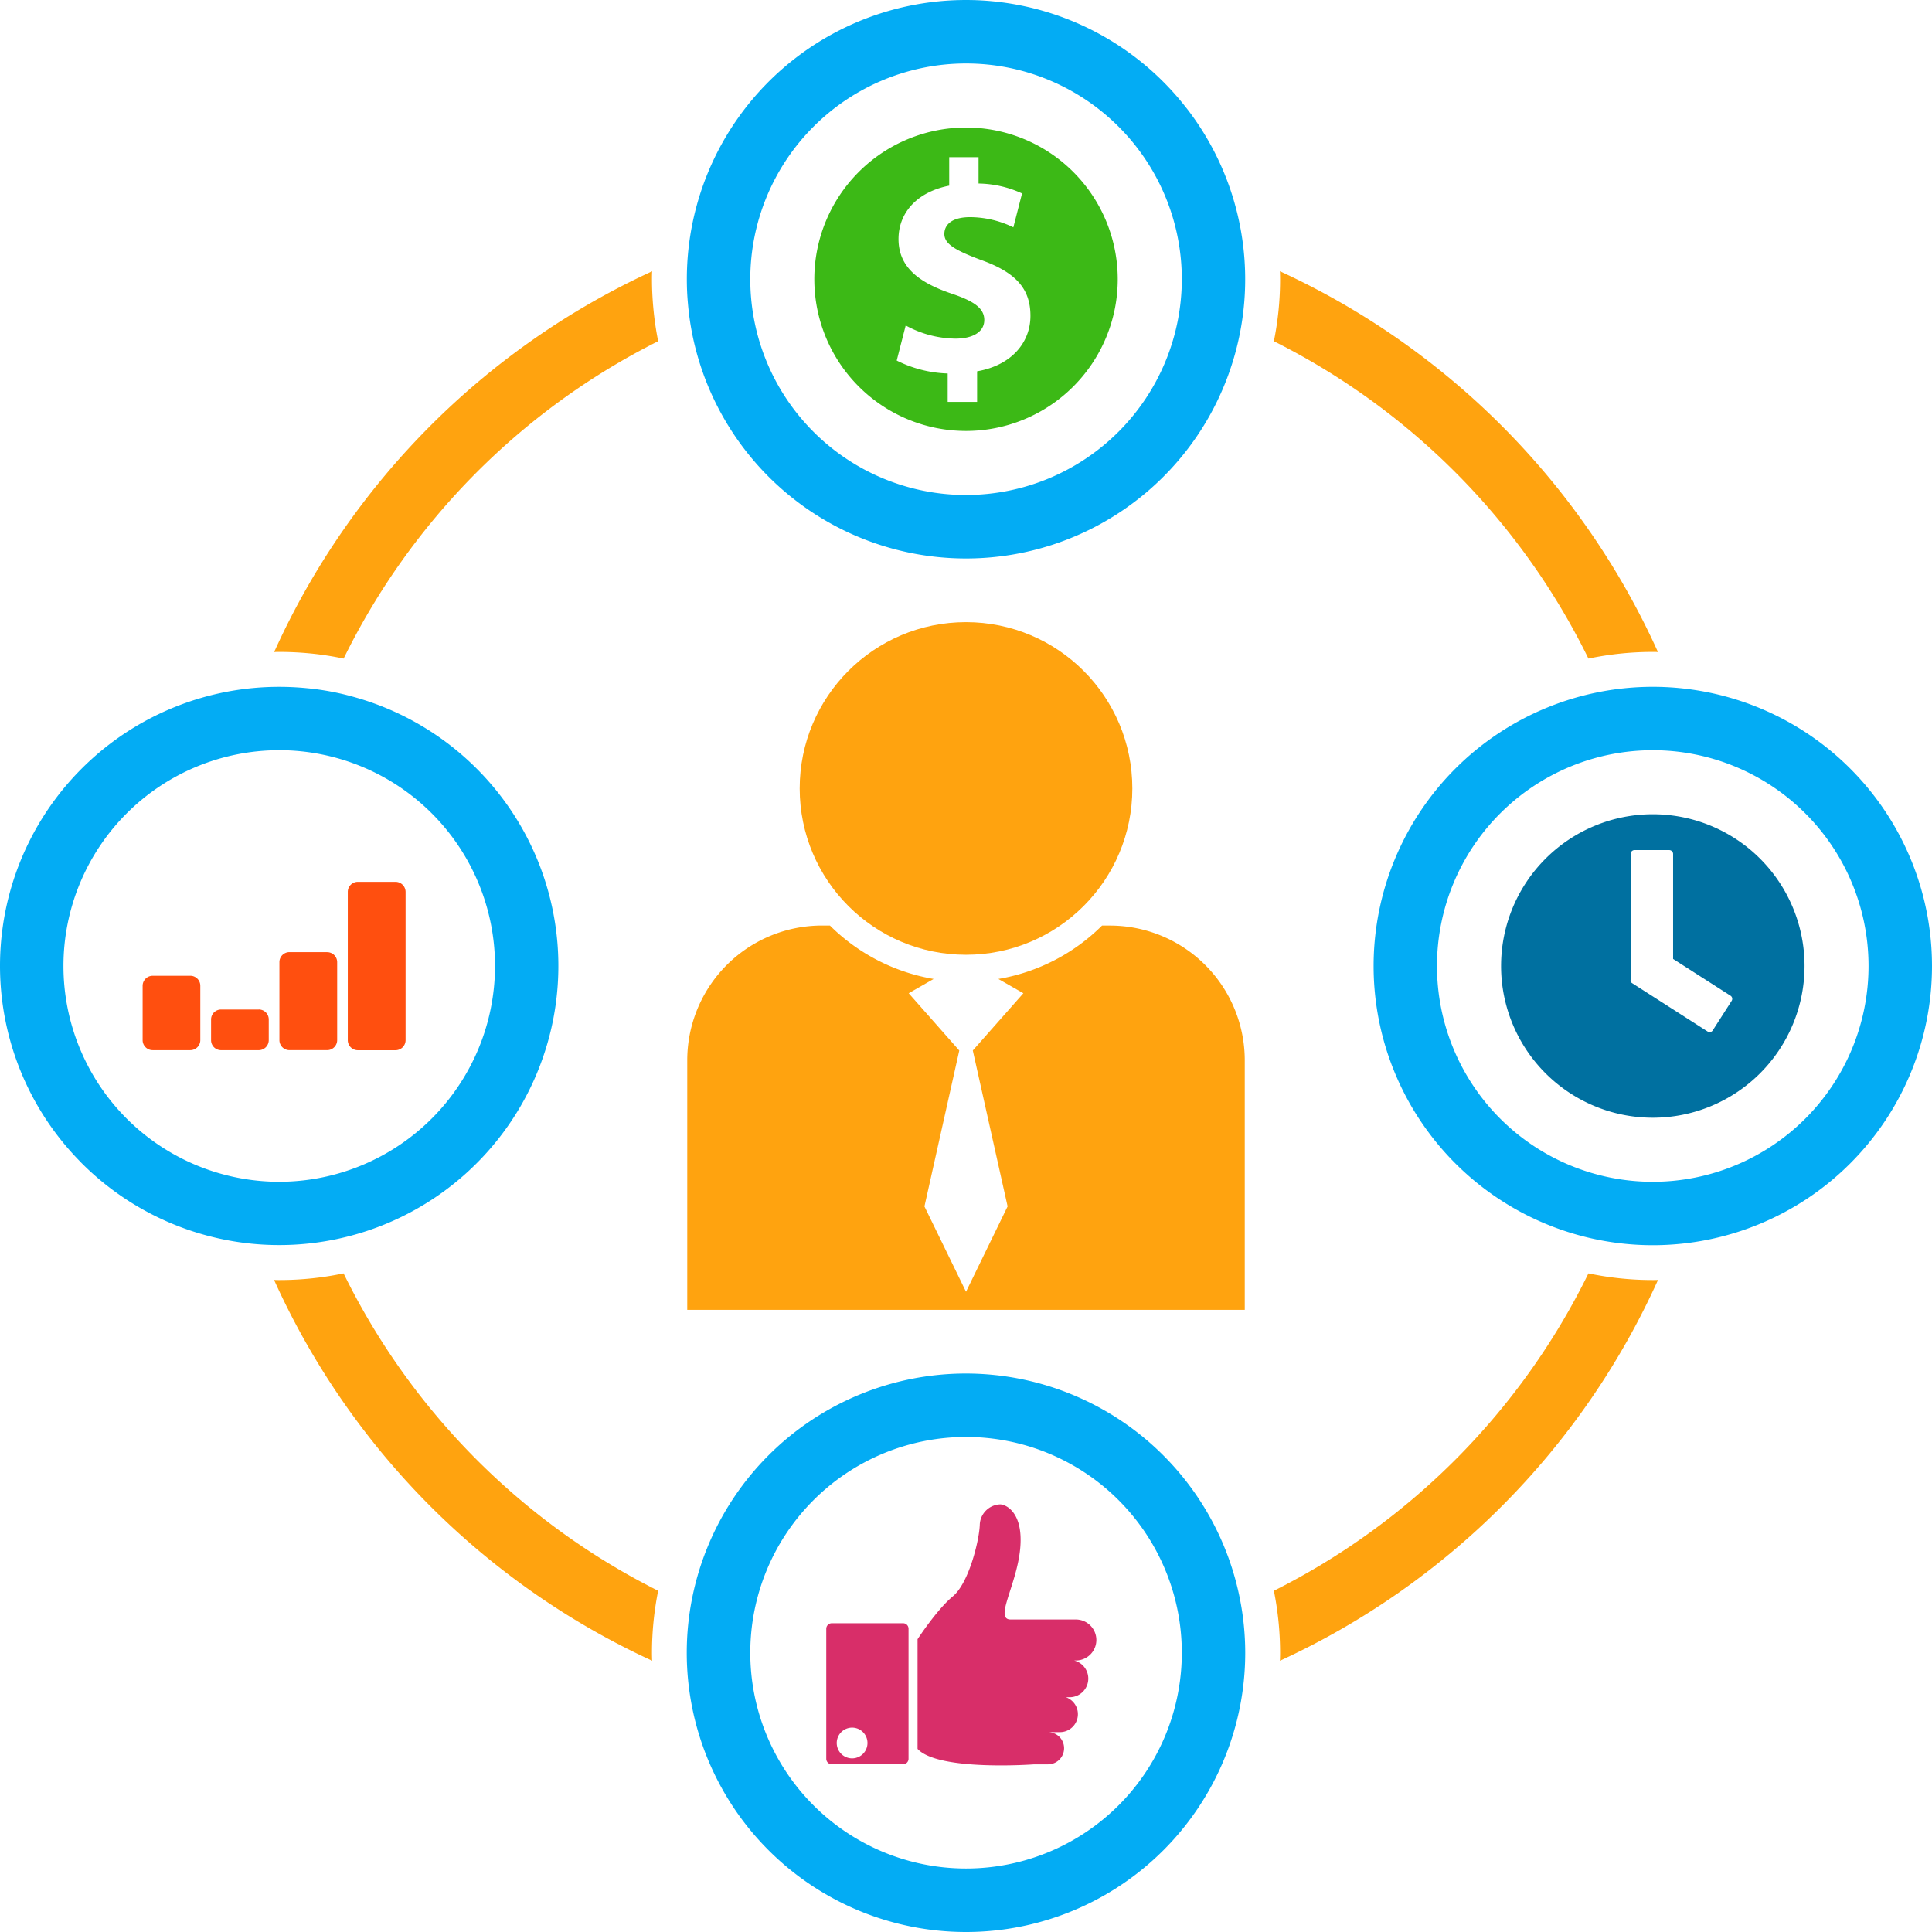
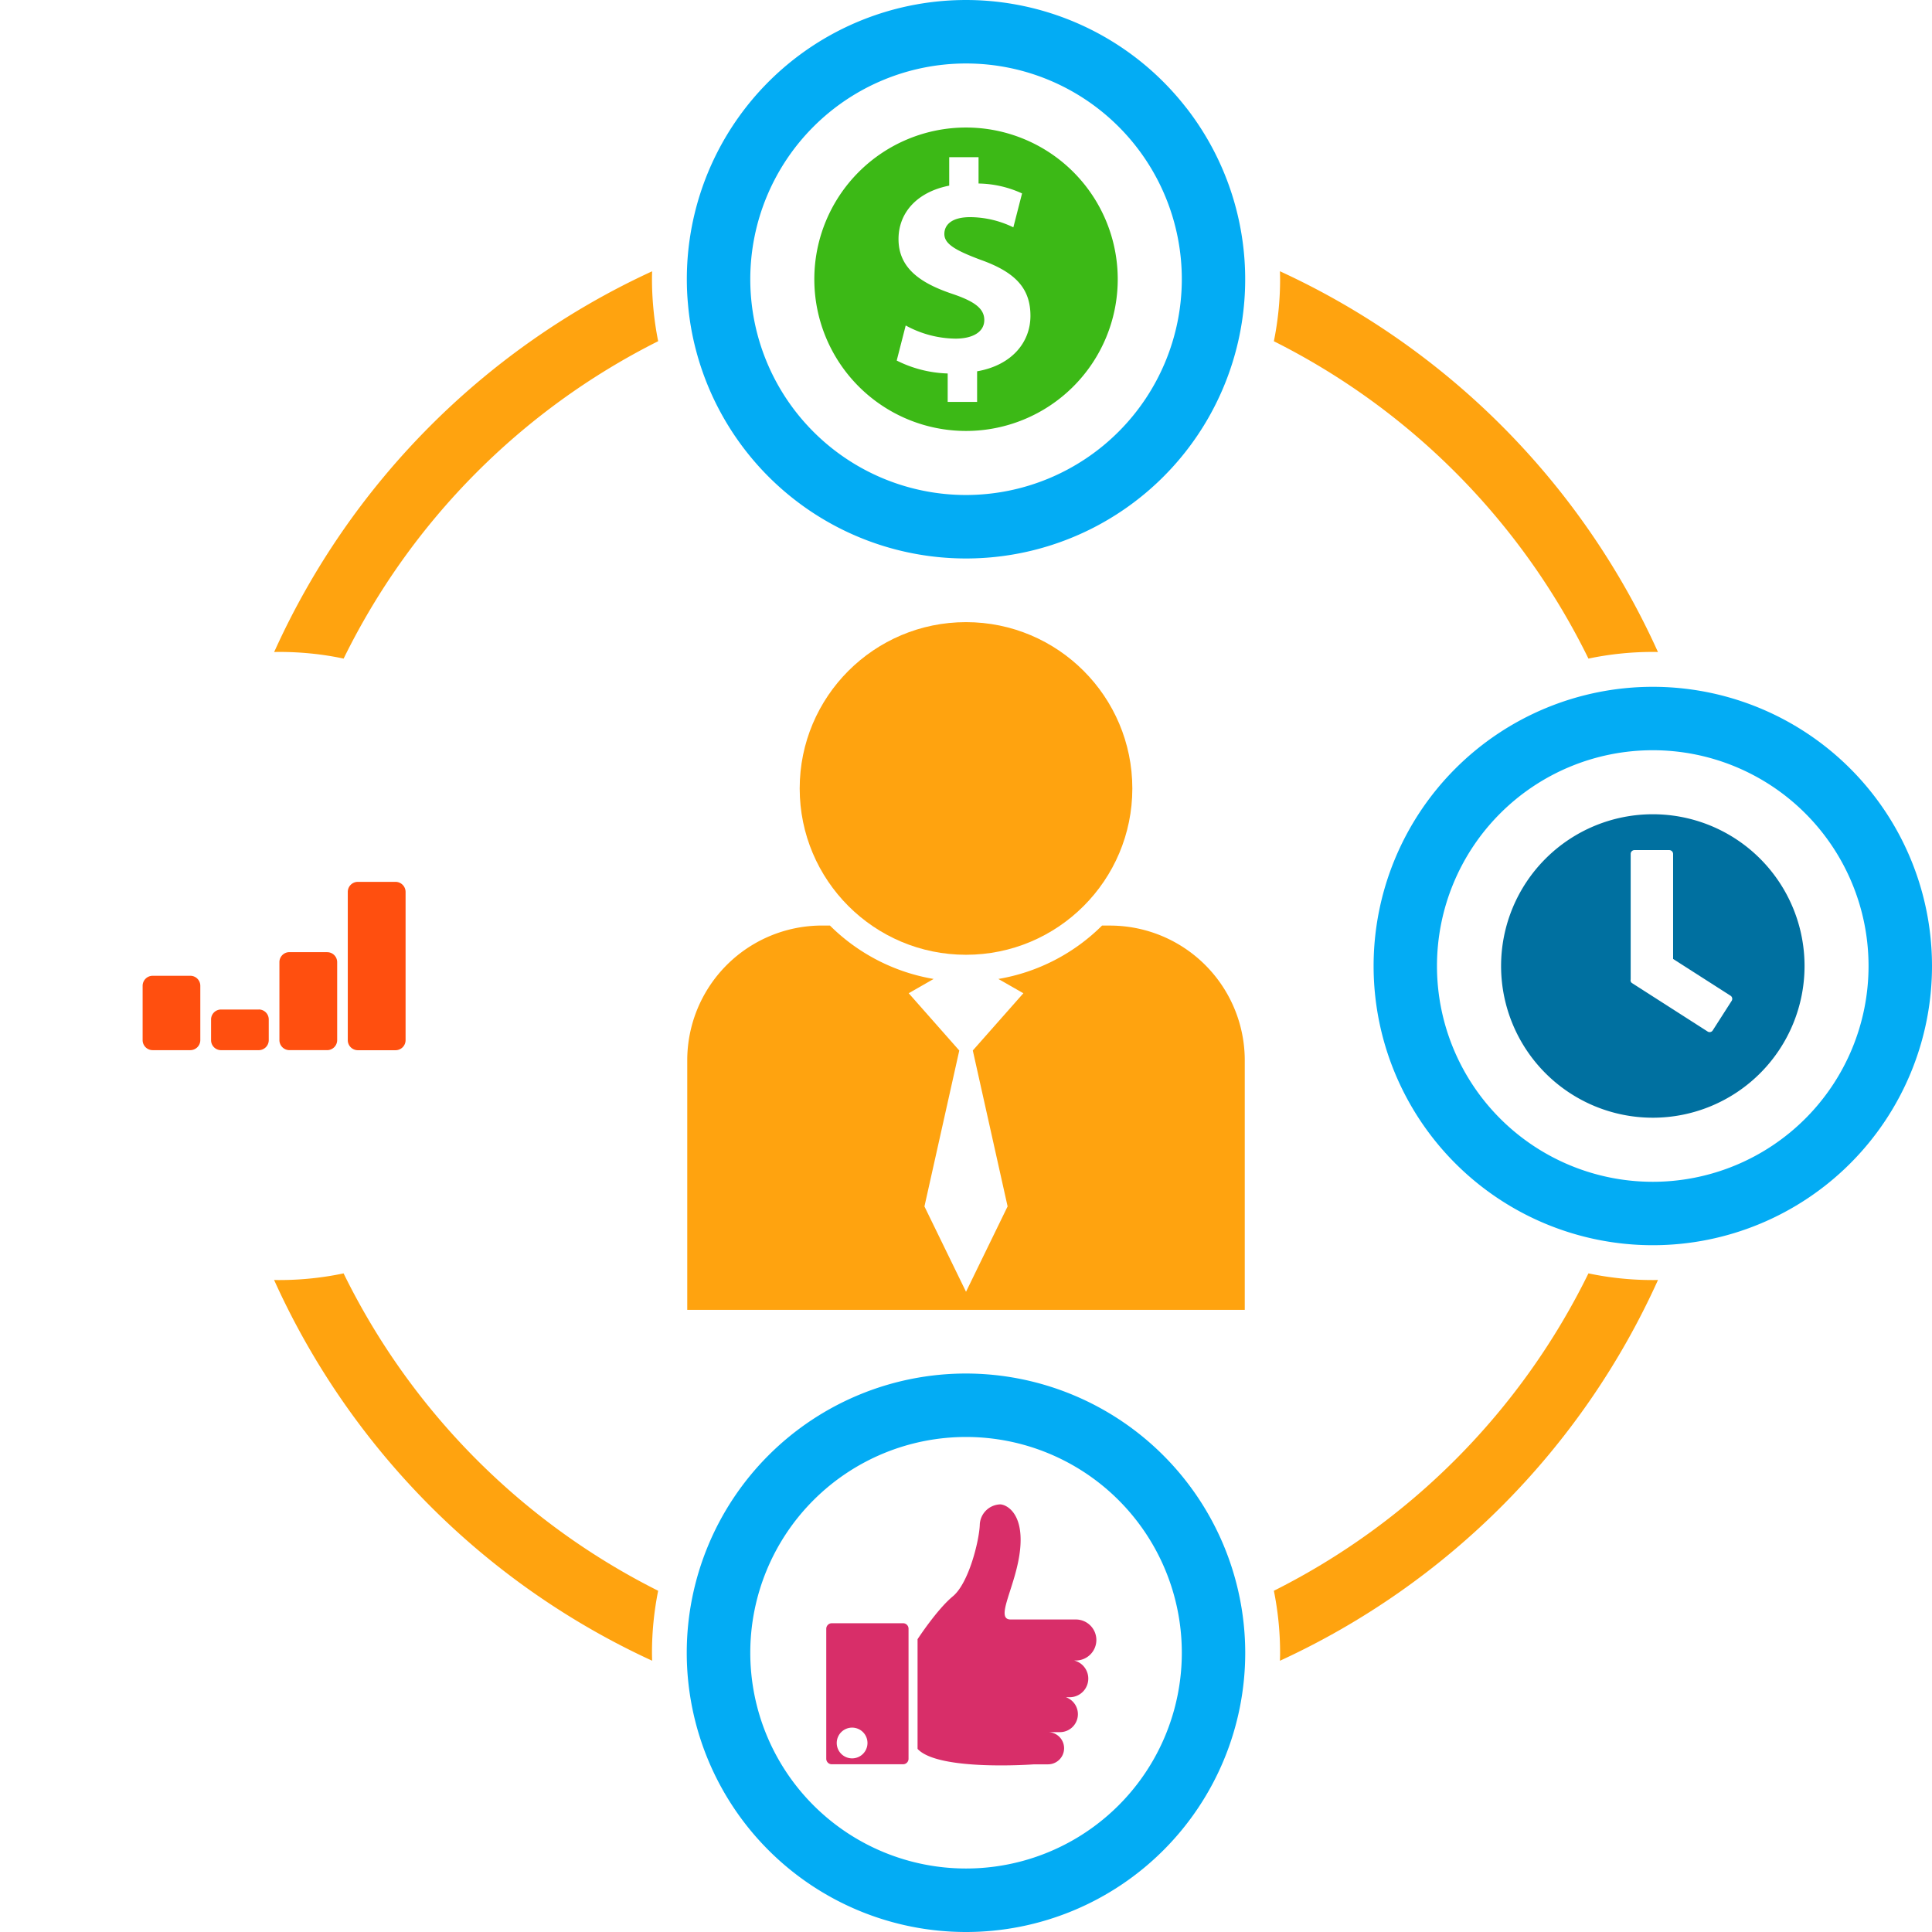
<svg xmlns="http://www.w3.org/2000/svg" width="481.378" height="481.379" viewBox="0 0 481.378 481.379">
  <g id="Group_1631" data-name="Group 1631" transform="translate(-11914.999 22462.998)">
    <g id="Group_1600" transform="translate(-8987.324 -17479.688)">
      <g id="noun_business_case_247216" transform="translate(20893.844 -4987.01)">
        <g id="Group_1586" transform="translate(176.884 155.832)">
          <g id="Group_1584" transform="translate(0 75.595)">
            <path id="Path_722" d="M108.14,2.88h-1.95A48.012,48.012,0,0,1,80.35,16.19l6.23,3.56L73.98,34.01l8.67,38.85L72.29,94.13,61.93,72.87l8.68-38.85L58.01,19.75l6.21-3.56A48.08,48.08,0,0,1,38.38,2.88H36.42A33.589,33.589,0,0,0,2.83,36.49V98.64H141.74V36.5A33.589,33.589,0,0,0,108.15,2.89C108.15,2.88,108.15,2.88,108.14,2.88Z" fill="#ffa30f" />
          </g>
          <g id="Group_1585" transform="translate(28.027)">
            <circle id="Ellipse_142" cx="41.44" cy="41.44" r="41.44" transform="translate(2.82 2.88)" fill="#ffa30f" />
          </g>
        </g>
        <g id="Group_1587" transform="translate(74.107 68.566)">
          <path id="Path_725" d="M253.28,2.72c.02.67.04,1.33.04,2a77.683,77.683,0,0,1-1.55,15.44,174.326,174.326,0,0,1,78.38,79.07,77.727,77.727,0,0,1,16.02-1.66c.44,0,.86,0,1.3.03A190.783,190.783,0,0,0,253.28,2.72ZM98.36,331.49a174.3,174.3,0,0,1-78.38-79.08,77.727,77.727,0,0,1-16.02,1.66c-.44,0-.86,0-1.3-.03a190.8,190.8,0,0,0,94.2,94.88c-.02-.67-.04-1.33-.04-2A78.4,78.4,0,0,1,98.36,331.49Zm247.81-77.42a77.727,77.727,0,0,1-16.02-1.66,174.348,174.348,0,0,1-78.38,79.08,78.433,78.433,0,0,1,1.55,15.44c0,.67-.02,1.33-.04,2a190.8,190.8,0,0,0,94.2-94.88c-.44.02-.87.02-1.31.02ZM97.15,11.79c-.21-2.32-.33-4.68-.33-7.07,0-.67.01-1.34.04-2l-.93.44a190.7,190.7,0,0,0-93,93.89c-.1.18-.17.38-.26.55.44-.03.86-.03,1.3-.03q3.87,0,7.66.37a73.7,73.7,0,0,1,8.36,1.29A174.375,174.375,0,0,1,98.36,20.15,78.277,78.277,0,0,1,97.15,11.79Z" fill="#ffa30f" />
        </g>
        <g id="Group_1588" transform="translate(177.181 1.226)">
          <path id="Path_727" d="M126.92,29.39a.284.284,0,0,1-.09-.1A69.536,69.536,0,0,0,2.43,72.06c0,2.07.09,4.09.28,6.11a68,68,0,0,0,2.01,11.6,69.56,69.56,0,1,0,122.2-60.38ZM71.99,125.81a53.76,53.76,0,1,1,53.77-53.75h0a53.825,53.825,0,0,1-53.77,53.75Z" fill="#03acf4" />
        </g>
        <g id="Group_1589" transform="translate(177.181 343.458)">
          <path id="Path_729" d="M71.99,2.47a69.575,69.575,0,1,0,69.57,69.59v-.03A69.654,69.654,0,0,0,71.99,2.47Zm0,123.33a53.76,53.76,0,1,1,53.77-53.77A53.755,53.755,0,0,1,71.99,125.8Z" fill="#03acf4" />
        </g>
        <g id="Group_1590" transform="translate(348.287 172.347)">
          <path id="Path_731" d="M71.99,2.48a69.565,69.565,0,1,0,69.58,69.56A69.565,69.565,0,0,0,71.99,2.48Zm0,123.33a53.765,53.765,0,1,1,53.77-53.77A53.77,53.77,0,0,1,71.99,125.81Z" fill="#03acf4" />
        </g>
        <g id="Group_1591" transform="translate(6.06 172.342)">
-           <path id="Path_733" d="M90.47,4.98A65.505,65.505,0,0,0,78.69,2.81c-2.2-.21-4.42-.32-6.69-.32A69.523,69.523,0,0,0,17.24,114.92c.02.02.03.05.05.06a68.178,68.178,0,0,0,4.96,5.65c.19.21.39.41.58.6A69.551,69.551,0,1,0,90.47,4.98ZM72.01,125.81a53.765,53.765,0,1,1,53.75-53.78v.01A53.819,53.819,0,0,1,72.01,125.81Z" fill="#03acf4" />
-         </g>
+           </g>
        <g id="Group_1592" transform="translate(93.113 221.353)">
          <path id="Path_735" d="M16,41.51a2.091,2.091,0,0,1-2.1,2.09H4.52a2.1,2.1,0,0,1-2.09-2.09V4.56A2.087,2.087,0,0,1,4.51,2.47H13.9A2.091,2.091,0,0,1,16,4.56V41.51Z" fill="#ff4f0f" />
          <path id="Path_736" d="M13.9,2.07H4.53A2.507,2.507,0,0,0,2.02,4.56V41.53a2.507,2.507,0,0,0,2.51,2.49h9.38a2.505,2.505,0,0,0,2.51-2.48V4.55A2.514,2.514,0,0,0,13.9,2.07Zm1.69,39.45A1.692,1.692,0,0,1,13.9,43.2H4.53a1.692,1.692,0,0,1-1.69-1.68V4.55A1.686,1.686,0,0,1,4.53,2.87h9.38A1.692,1.692,0,0,1,15.6,4.55V41.52Z" fill="#ff4f0f" />
        </g>
        <g id="Group_1593" transform="translate(76.079 238.876)">
          <path id="Path_737" d="M15.99,23.98a2.111,2.111,0,0,1-2.09,2.1H4.51a2.1,2.1,0,0,1-2.09-2.09V4.55A2.087,2.087,0,0,1,4.5,2.46h9.39a2.1,2.1,0,0,1,2.09,2.09V23.98Z" fill="#ff4f0f" />
          <path id="Path_738" d="M13.9,2.06H4.51A2.49,2.49,0,0,0,2.02,4.55V24a2.5,2.5,0,0,0,2.49,2.48H13.9A2.505,2.505,0,0,0,16.41,24V4.56a2.49,2.49,0,0,0-2.49-2.49C13.91,2.06,13.91,2.06,13.9,2.06Zm1.69,21.93a1.692,1.692,0,0,1-1.69,1.68H4.51A1.675,1.675,0,0,1,2.83,24V4.55A1.677,1.677,0,0,1,4.51,2.87H13.9a1.686,1.686,0,0,1,1.69,1.68h0V23.99Z" fill="#ff4f0f" />
        </g>
        <g id="Group_1594" transform="translate(59.05 253.162)">
          <path id="Path_739" d="M15.98,9.7a2.089,2.089,0,0,1-2.09,2.09H4.51A2.1,2.1,0,0,1,2.42,9.7V4.55A2.087,2.087,0,0,1,4.51,2.47H13.9a2.093,2.093,0,0,1,2.09,2.08h0Z" fill="#ff4f0f" />
          <path id="Path_740" d="M13.9,2.07H4.51A2.48,2.48,0,0,0,2.02,4.54V9.72A2.488,2.488,0,0,0,4.51,12.2H13.9a2.5,2.5,0,0,0,2.49-2.48V4.55a2.48,2.48,0,0,0-2.47-2.49A.031.031,0,0,1,13.9,2.07Zm1.67,7.64a1.679,1.679,0,0,1-1.66,1.68H4.5A1.688,1.688,0,0,1,2.82,9.72h0V4.55A1.679,1.679,0,0,1,4.48,2.87h9.4a1.679,1.679,0,0,1,1.68,1.66V9.71Z" fill="#ff4f0f" />
        </g>
        <g id="Group_1595" transform="translate(41.997 244.758)">
          <path id="Path_741" d="M16,18.1a2.1,2.1,0,0,1-2.09,2.1H4.52a2.1,2.1,0,0,1-2.09-2.09V4.56A2.1,2.1,0,0,1,4.52,2.47h9.39A2.089,2.089,0,0,1,16,4.56h0Z" fill="#ff4f0f" />
          <path id="Path_742" d="M13.92,2.07H4.52a2.5,2.5,0,0,0-2.5,2.49V18.12a2.5,2.5,0,0,0,2.5,2.48h9.39a2.5,2.5,0,0,0,2.48-2.48V4.55A2.484,2.484,0,0,0,13.92,2.07Zm1.67,16.04a1.688,1.688,0,0,1-1.67,1.68H4.52a1.694,1.694,0,0,1-1.7-1.68V4.55a1.688,1.688,0,0,1,1.7-1.68h9.39a1.673,1.673,0,0,1,1.67,1.67h0Z" fill="#ff4f0f" />
        </g>
        <g id="Group_1596" transform="translate(208.945 33.005)">
          <path id="Path_743" d="M40.23,2.47a37.8,37.8,0,1,0,37.8,37.8A37.8,37.8,0,0,0,40.23,2.47Zm2.76,60.74v7.63H35.66V63.75a30.185,30.185,0,0,1-12.7-3.22l2.24-8.74a26.344,26.344,0,0,0,12.42,3.28c4.25,0,7.16-1.64,7.16-4.64,0-2.84-2.39-4.63-7.93-6.5-7.98-2.68-13.44-6.42-13.44-13.67,0-6.58,4.63-11.74,12.63-13.31V9.86h7.31v6.56a26.872,26.872,0,0,1,10.84,2.47l-2.17,8.45A24.863,24.863,0,0,0,41.27,24.8c-4.86,0-6.44,2.1-6.44,4.19,0,2.45,2.61,4.03,8.97,6.42,8.89,3.14,12.48,7.25,12.48,13.98C56.28,56.04,51.57,61.72,42.99,63.21Z" fill="#3cb916" />
        </g>
        <path id="Path_745" d="M420.3,206.58a37.805,37.805,0,1,0,37.8,37.81v-.01A37.8,37.8,0,0,0,420.3,206.58Zm19.62,46.52-4.68,7.31a.913.913,0,0,1-1.23.34l-18.89-12.1a.8.8,0,0,1-.34-.9V216.46a.95.95,0,0,1,.95-.95h8.66a.971.971,0,0,1,.96.95v26.17l14.37,9.2A.931.931,0,0,1,439.92,253.1Z" fill="#0070a0" />
        <g id="Group_1599" transform="translate(211.931 376.062)">
          <g id="Group_1597" transform="translate(0 29.614)">
            <path id="Path_746" d="M21.54,2.47H3.8A1.383,1.383,0,0,0,2.42,3.85h0v32.4A1.372,1.372,0,0,0,3.8,37.61H21.54a1.366,1.366,0,0,0,1.38-1.36h0V3.85a1.359,1.359,0,0,0-1.36-1.38ZM8.85,36.14a3.83,3.83,0,1,1,.02,0Z" fill="#d82e69" />
          </g>
          <g id="Group_1598" transform="translate(22.738)">
            <path id="Path_748" d="M46.98,36.26a5.113,5.113,0,0,0-5.11-5.11H25.62c-4.14,0,1.52-8.53,2.38-17.66S24.34,2.47,23.01,2.47a5.267,5.267,0,0,0-5.08,5.17c-.17,3.96-2.75,14.47-6.71,17.74S2.43,36.06,2.43,36.06V63.39c5.17,5.63,29.05,3.85,29.05,3.85h3.45a4.01,4.01,0,0,0,0-8.02h2.98a4.477,4.477,0,0,0,1.48-8.7h.92a4.643,4.643,0,0,0,1.13-9.15h.42A5.121,5.121,0,0,0,46.98,36.26Z" fill="#d82e69" />
          </g>
        </g>
      </g>
    </g>
  </g>
</svg>